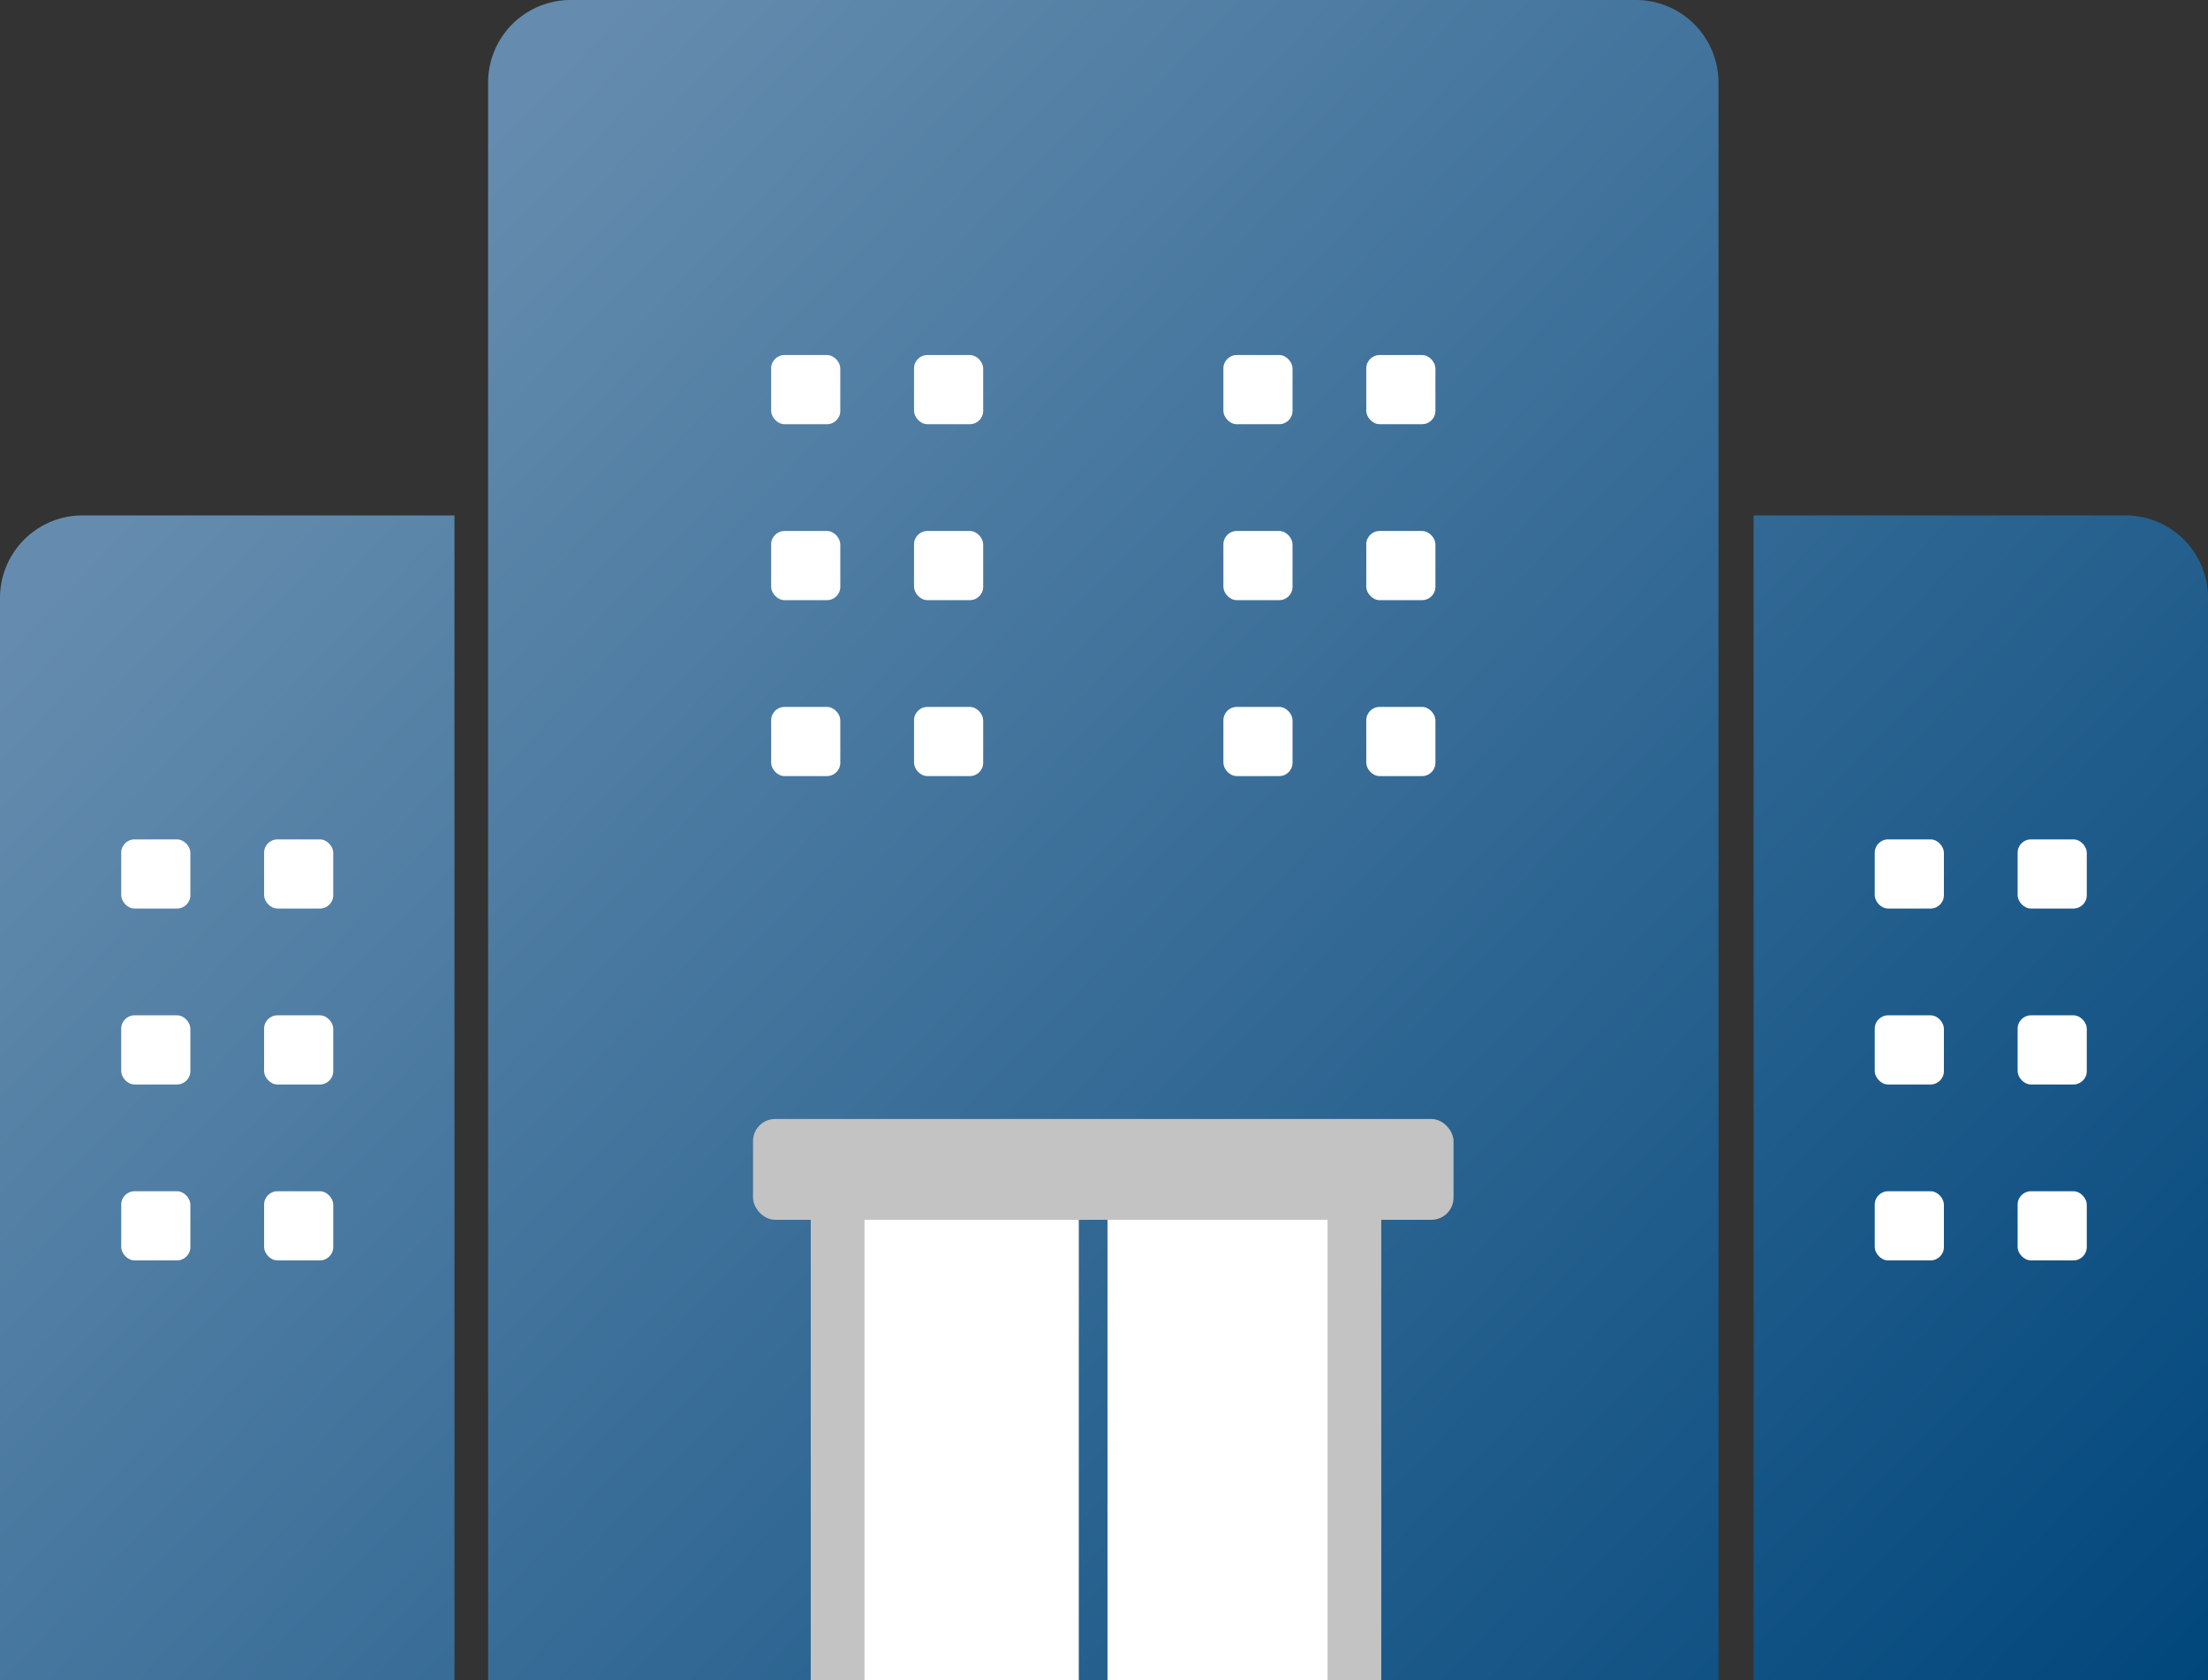
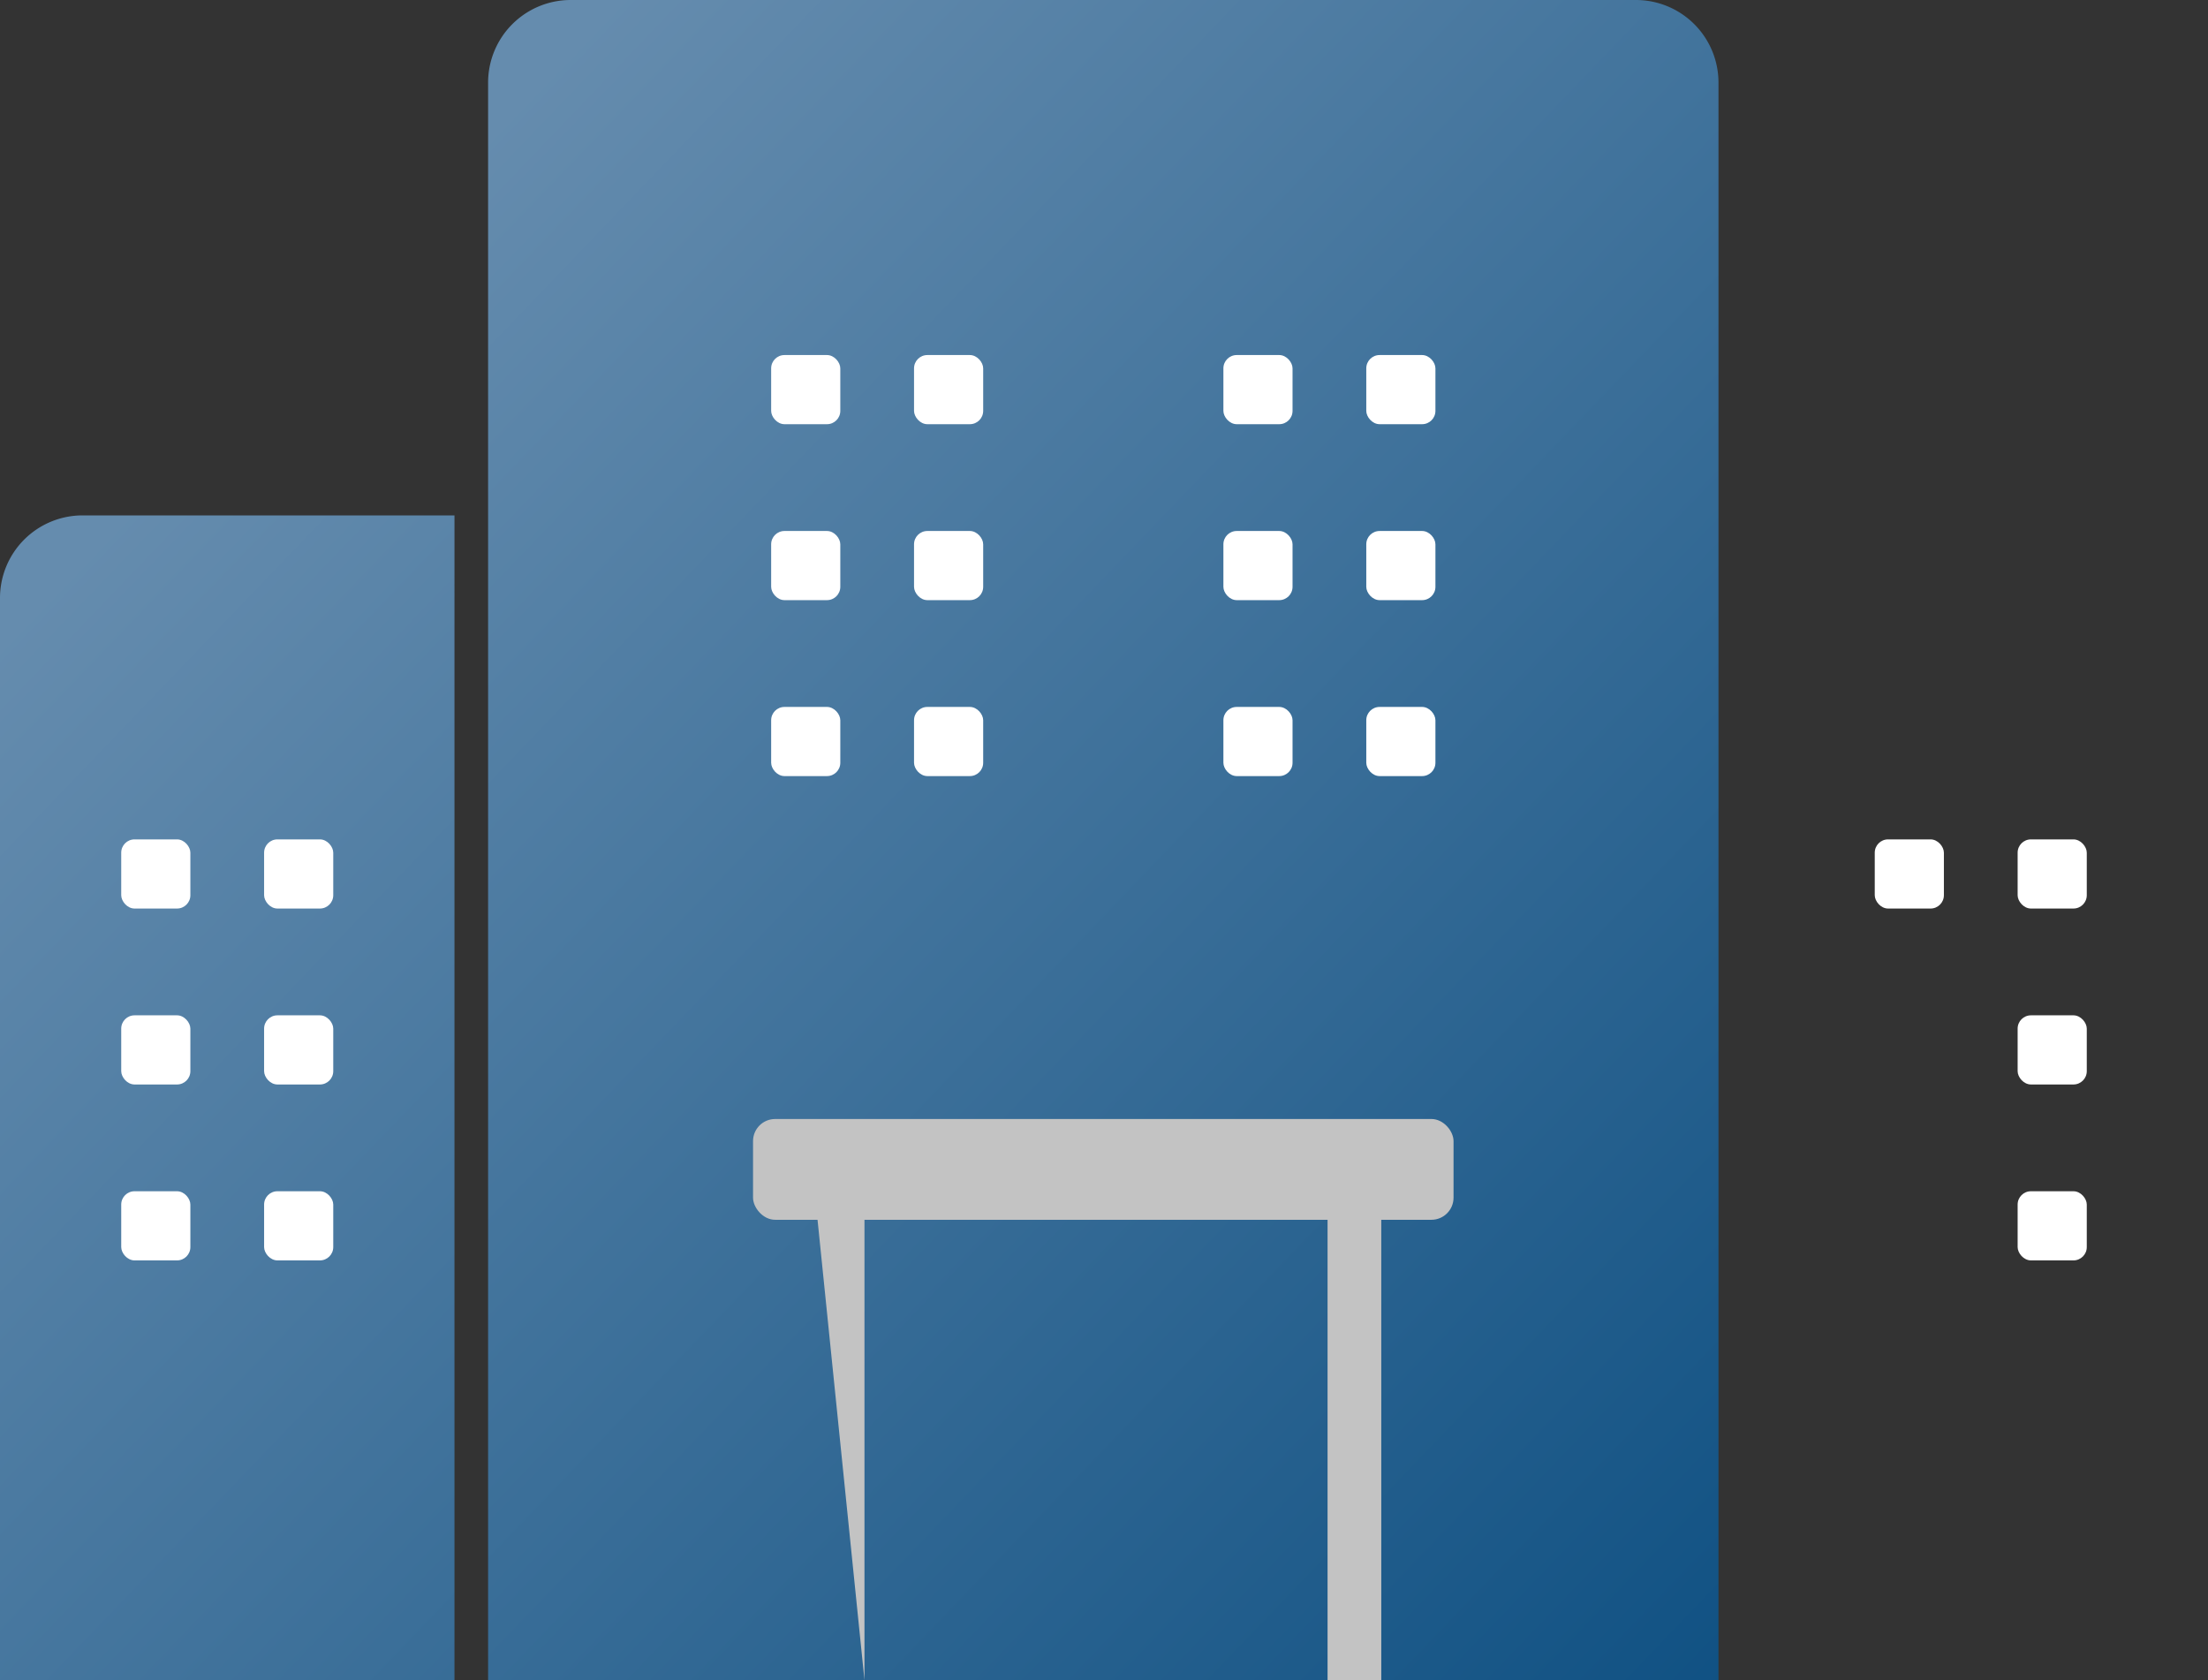
<svg xmlns="http://www.w3.org/2000/svg" xmlns:xlink="http://www.w3.org/1999/xlink" id="_レイヤー_2" viewBox="0 0 84.113 64">
  <rect x="0" y="0" width="84.113" height="64" fill="#333333" stroke="none" />
  <defs>
    <linearGradient id="_名称未設定グラデーション_13" x1="80.367" y1="69.679" x2="-7.171" y2="-14.296" gradientUnits="userSpaceOnUse">
      <stop offset="0" stop-color="#00467b" />
      <stop offset=".737" stop-color="#658cae" />
    </linearGradient>
    <linearGradient id="_名称未設定グラデーション_13-2" x1="59.92" y1="90.994" x2="-27.618" y2="7.018" xlink:href="#_名称未設定グラデーション_13" />
    <linearGradient id="_名称未設定グラデーション_13-3" x1="91.483" y1="58.092" x2="3.945" y2="-25.883" gradientTransform="rotate(-180 75.457 41.816)" xlink:href="#_名称未設定グラデーション_13" />
  </defs>
  <g id="_レイヤー_1-2">
    <path d="M21.739 0H62.32a3.146 3.146 0 013.145 3.145V64H18.594V3.145A3.146 3.146 0 0121.739 0z" fill="url(#_名称未設定グラデーション_13)" />
-     <path fill="#fff" d="M32.596 45.65h8.5V64h-8.5zm9.594 0h8.5V64h-8.5z" />
    <path d="M3.145 19.632h14.168V64H0V22.777a3.146 3.146 0 013.145-3.145z" fill="url(#_名称未設定グラデーション_13-2)" />
-     <path d="M66.8 19.632h17.312V64H69.944a3.146 3.146 0 01-3.145-3.145V19.632z" transform="rotate(180 75.457 41.816)" fill="url(#_名称未設定グラデーション_13-3)" />
    <rect x="28.687" y="42.624" width="26.685" height="3.839" rx=".842" ry=".842" fill="#c3c3c3" />
-     <path fill="#c3c3c3" d="M30.886 43.934h2.046V64h-2.046zm19.687 0h2.046V64h-2.046z" />
+     <path fill="#c3c3c3" d="M30.886 43.934h2.046V64zm19.687 0h2.046V64h-2.046z" />
    <rect x="4.618" y="31.973" width="2.634" height="2.634" rx=".507" ry=".507" fill="#fff" />
    <rect x="10.061" y="31.973" width="2.634" height="2.634" rx=".507" ry=".507" fill="#fff" />
    <rect x="4.618" y="38.675" width="2.634" height="2.634" rx=".507" ry=".507" fill="#fff" />
    <rect x="10.061" y="38.675" width="2.634" height="2.634" rx=".507" ry=".507" fill="#fff" />
    <rect x="4.618" y="45.376" width="2.634" height="2.634" rx=".507" ry=".507" fill="#fff" />
    <rect x="10.061" y="45.376" width="2.634" height="2.634" rx=".507" ry=".507" fill="#fff" />
    <rect x="29.377" y="13.524" width="2.634" height="2.634" rx=".507" ry=".507" fill="#fff" />
    <rect x="34.82" y="13.524" width="2.634" height="2.634" rx=".507" ry=".507" fill="#fff" />
    <rect x="29.377" y="20.226" width="2.634" height="2.634" rx=".507" ry=".507" fill="#fff" />
    <rect x="34.82" y="20.226" width="2.634" height="2.634" rx=".507" ry=".507" fill="#fff" />
    <rect x="29.377" y="26.928" width="2.634" height="2.634" rx=".507" ry=".507" fill="#fff" />
    <rect x="34.82" y="26.928" width="2.634" height="2.634" rx=".507" ry=".507" fill="#fff" />
    <rect x="46.605" y="13.524" width="2.634" height="2.634" rx=".507" ry=".507" fill="#fff" />
    <rect x="52.048" y="13.524" width="2.634" height="2.634" rx=".507" ry=".507" fill="#fff" />
    <rect x="46.605" y="20.226" width="2.634" height="2.634" rx=".507" ry=".507" fill="#fff" />
    <rect x="52.048" y="20.226" width="2.634" height="2.634" rx=".507" ry=".507" fill="#fff" />
    <rect x="46.605" y="26.928" width="2.634" height="2.634" rx=".507" ry=".507" fill="#fff" />
    <rect x="52.048" y="26.928" width="2.634" height="2.634" rx=".507" ry=".507" fill="#fff" />
    <rect x="71.418" y="31.973" width="2.634" height="2.634" rx=".507" ry=".507" fill="#fff" />
    <rect x="76.861" y="31.973" width="2.634" height="2.634" rx=".507" ry=".507" fill="#fff" />
-     <rect x="71.418" y="38.675" width="2.634" height="2.634" rx=".507" ry=".507" fill="#fff" />
    <rect x="76.861" y="38.675" width="2.634" height="2.634" rx=".507" ry=".507" fill="#fff" />
-     <rect x="71.418" y="45.376" width="2.634" height="2.634" rx=".507" ry=".507" fill="#fff" />
    <rect x="76.861" y="45.376" width="2.634" height="2.634" rx=".507" ry=".507" fill="#fff" />
  </g>
</svg>